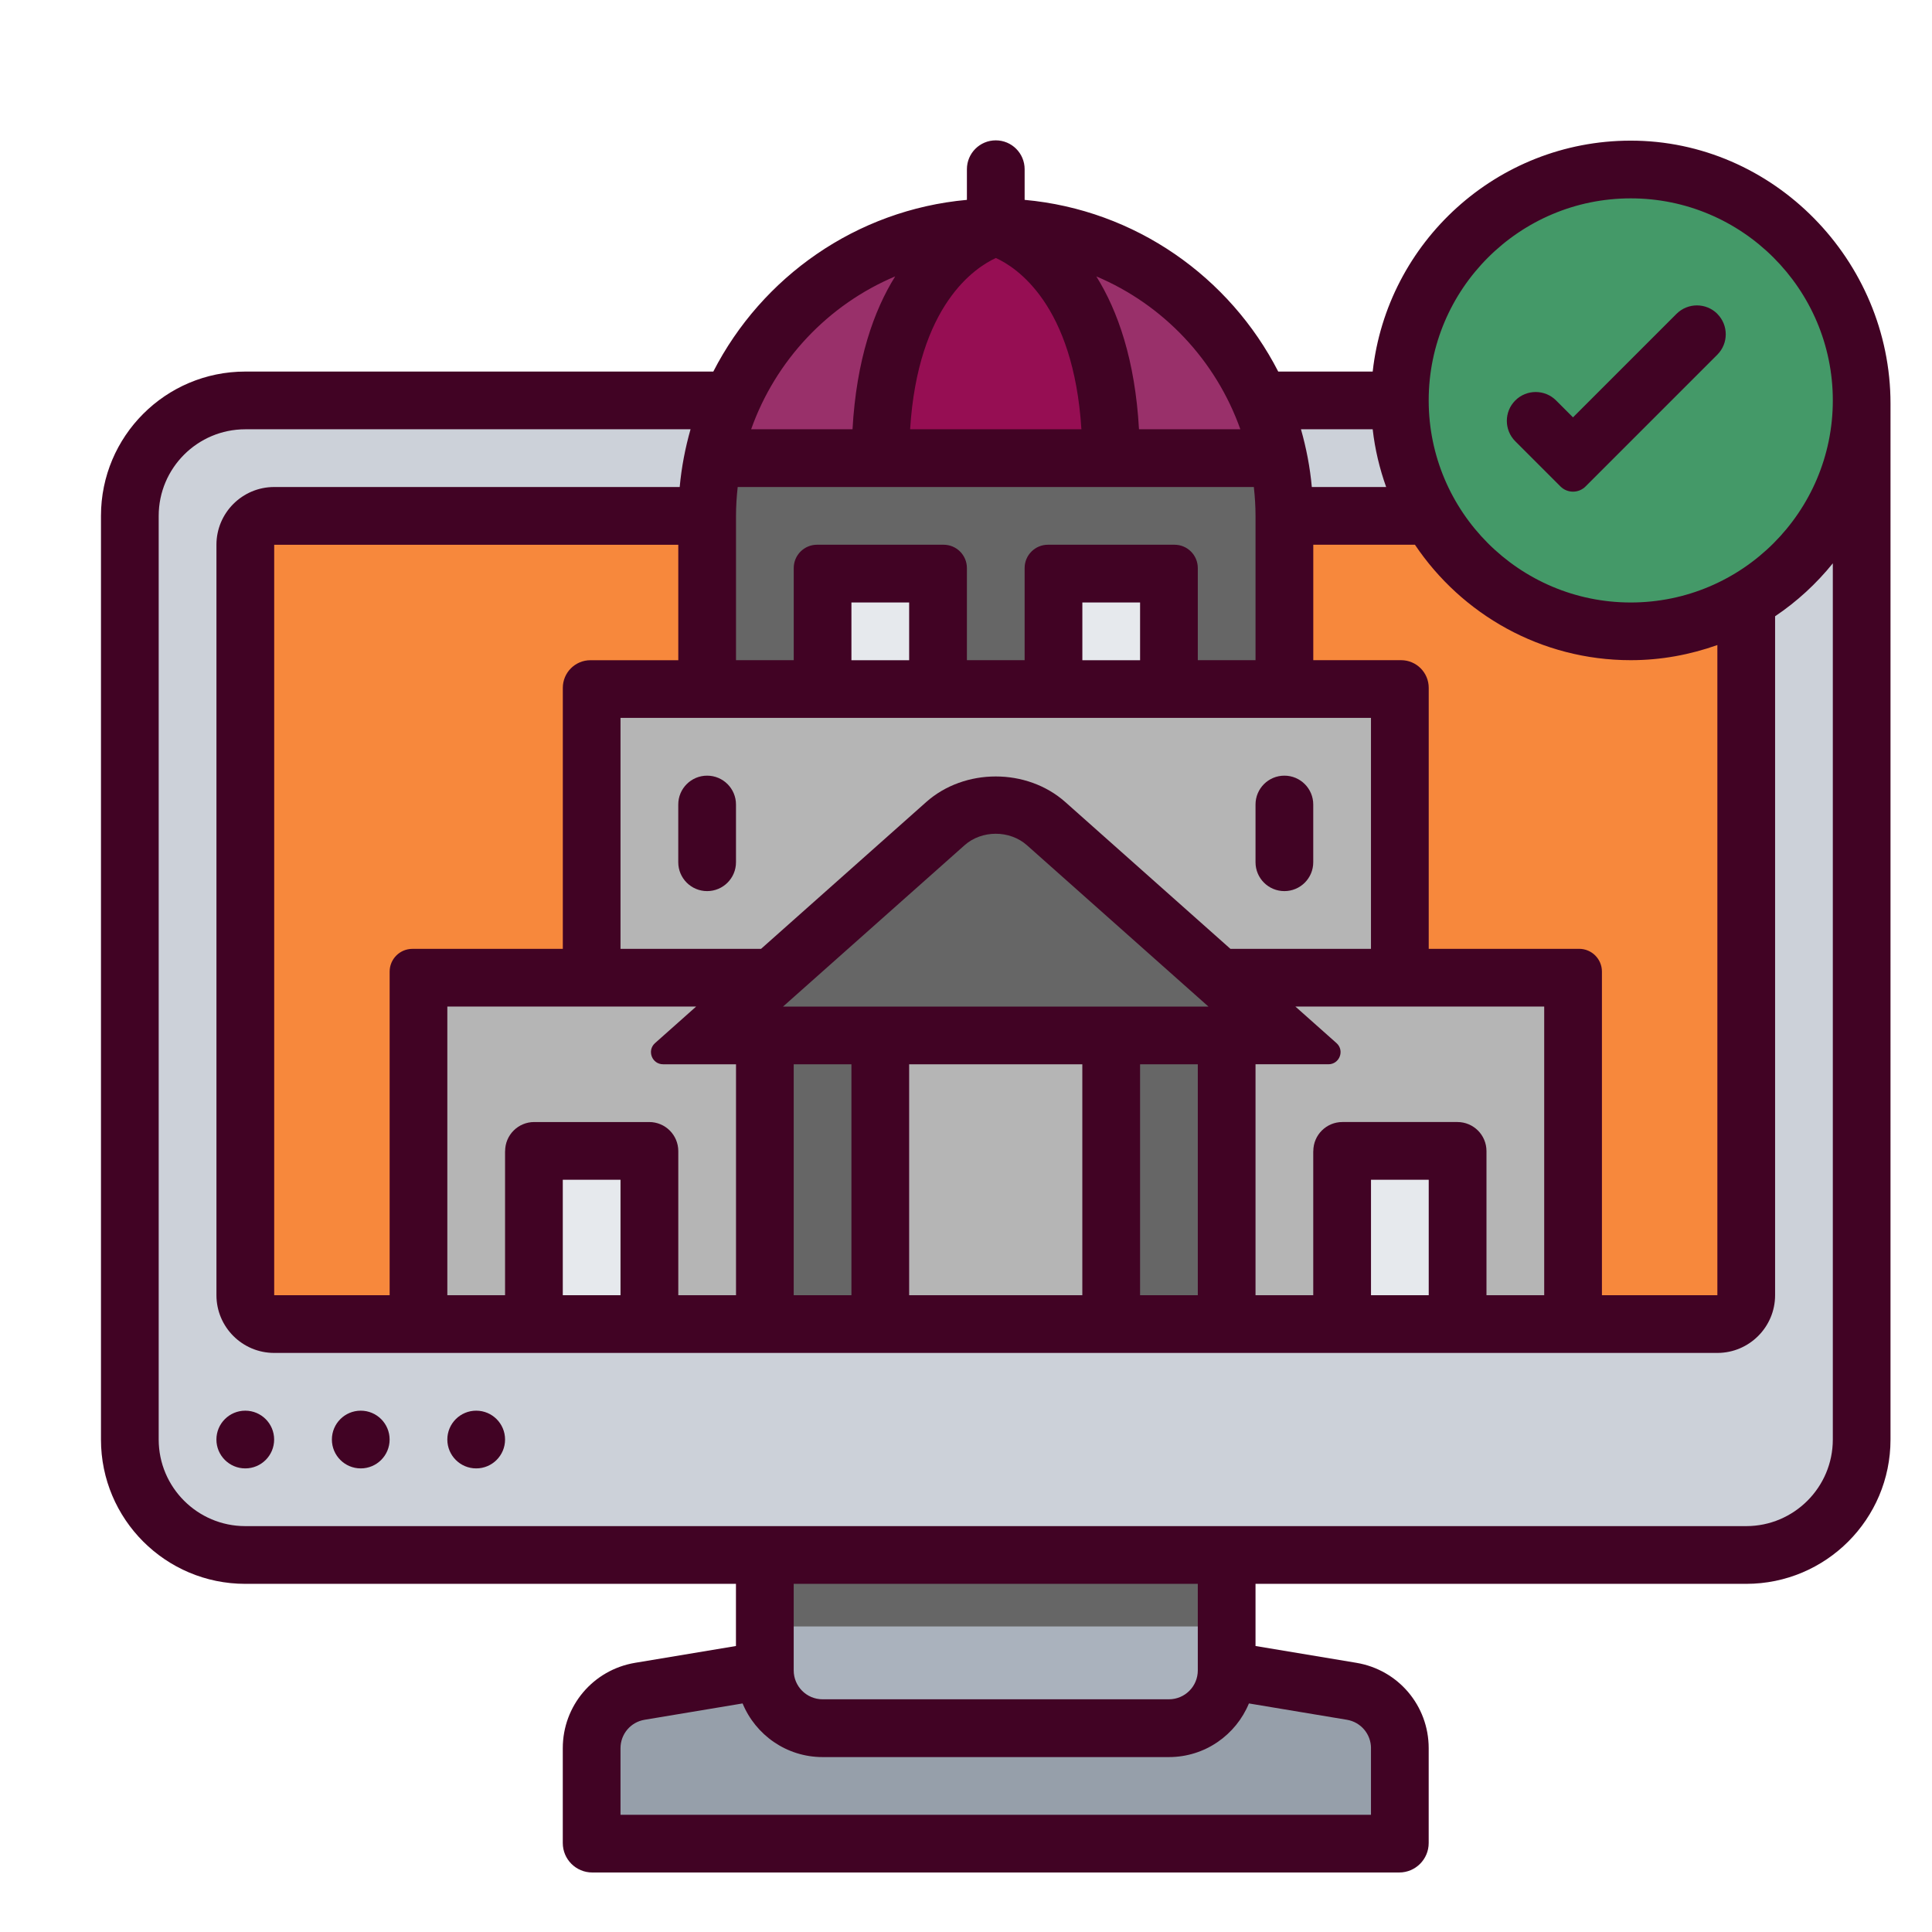
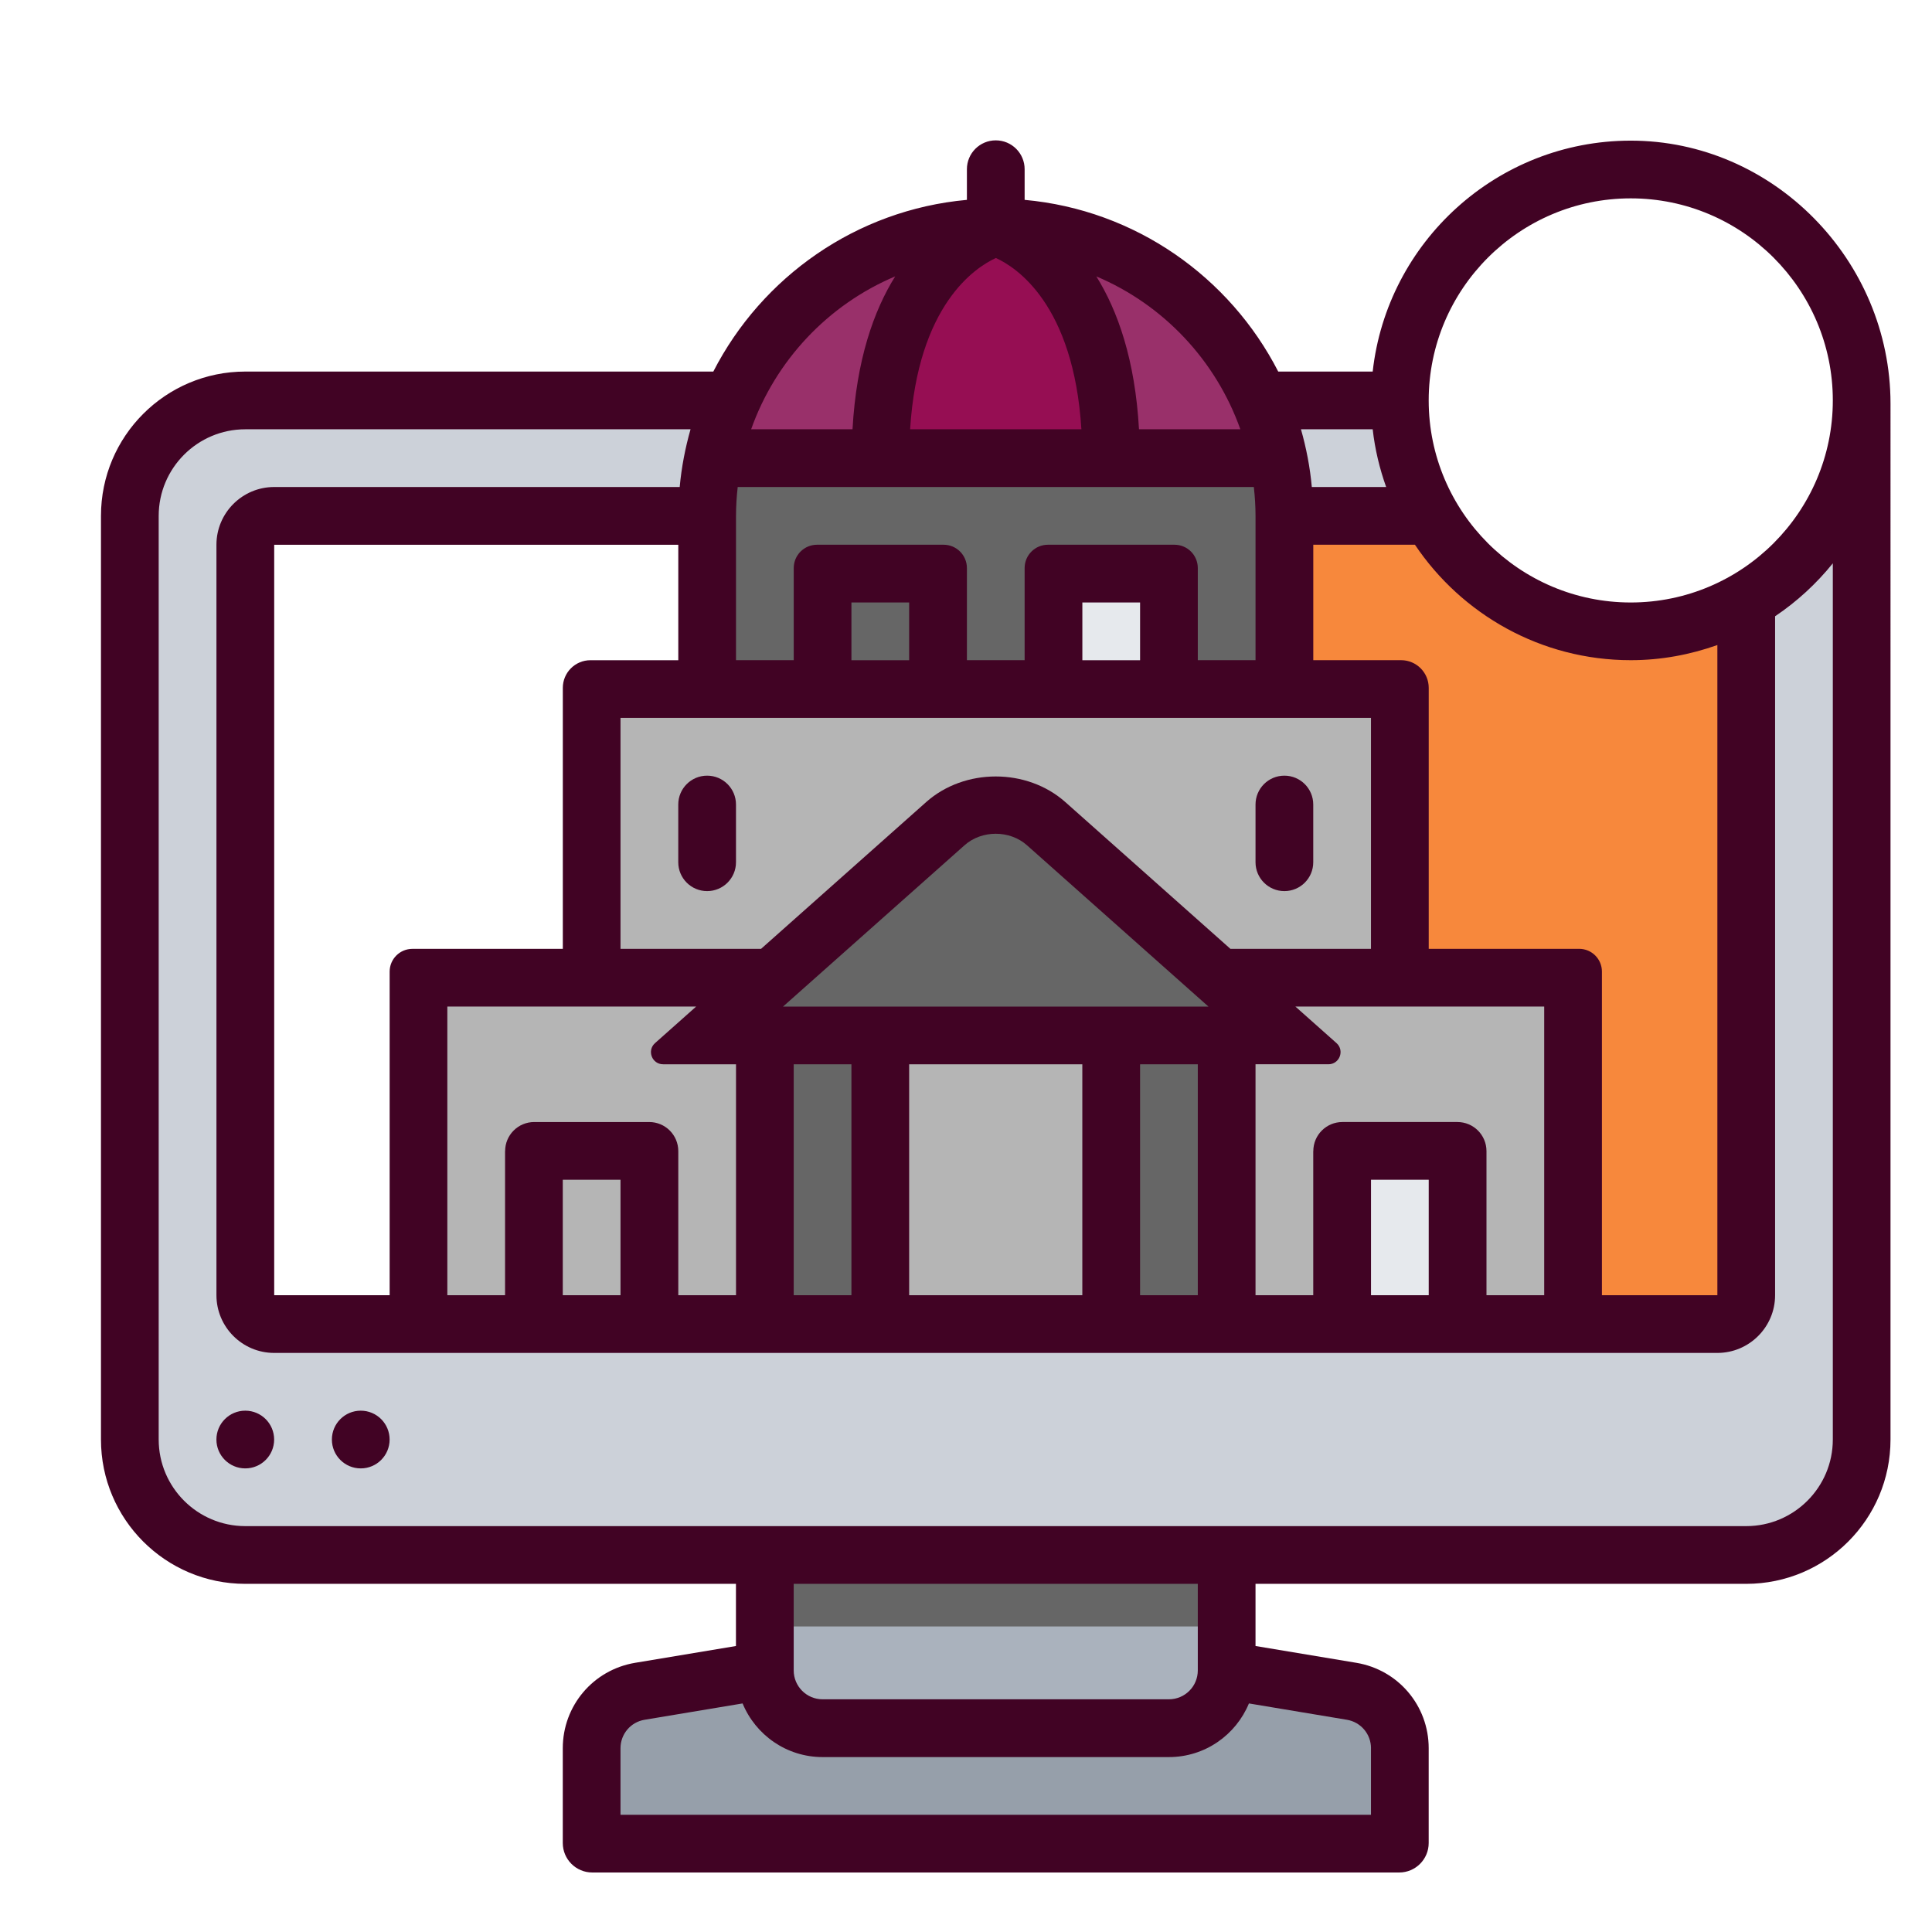
<svg xmlns="http://www.w3.org/2000/svg" id="Capa_1" data-name="Capa 1" viewBox="0 0 605.81 605.81">
  <defs>
    <style>
      .cls-1 {
        fill: #969faa;
      }

      .cls-1, .cls-2, .cls-3, .cls-4, .cls-5, .cls-6, .cls-7, .cls-8, .cls-9, .cls-10, .cls-11 {
        stroke-width: 0px;
      }

      .cls-2 {
        fill: #e6e9ed;
      }

      .cls-3 {
        fill: #960e53;
      }

      .cls-4 {
        fill: #666;
      }

      .cls-5 {
        fill: #410324;
      }

      .cls-6 {
        fill: #b5b5b5;
      }

      .cls-7 {
        fill: #99306a;
      }

      .cls-8 {
        fill: #aab2bd;
      }

      .cls-9 {
        fill: #f7883c;
      }

      .cls-10 {
        fill: #449968;
      }

      .cls-11 {
        fill: #ccd1d9;
      }
    </style>
  </defs>
  <g>
    <path class="cls-1" d="M438.95,548.14v29.96h-253.42v-29.96c0-8.78,6.43-16.38,15.11-17.83l39.19-6.52c0,9.96,8.15,18.1,18.1,18.1h108.61c9.96,0,18.1-8.15,18.1-18.1l39.19,6.52c8.69,1.45,15.11,9.05,15.11,17.83Z" />
    <path class="cls-8" d="M384.64,487.59v36.2c0,9.96-8.15,18.1-18.1,18.1h-108.61c-9.96,0-18.1-8.15-18.1-18.1v-36.2h144.81Z" />
    <path class="cls-11" d="M448.63,161.76h-45.89c0-6.25-.63-12.31-1.81-18.1-1.27-6.34-3.26-12.4-5.79-18.1h43.81c0,13.21,3.53,25.61,9.68,36.2Z" />
    <path class="cls-11" d="M583.76,125.56v325.83c0,20-16.2,36.2-36.2,36.2H76.91c-20,0-36.2-16.2-36.2-36.2V161.76c0-20,16.2-36.2,36.2-36.2h152.42c-2.53,5.7-4.53,11.77-5.79,18.1-1.18,5.79-1.81,11.86-1.81,18.1H85.96c-4.98,0-9.05,4.07-9.05,9.05v235.32c0,4.98,4.07,9.05,9.05,9.05h452.54c4.98,0,9.05-4.07,9.05-9.05v-217.85c21.63-12.49,36.2-35.93,36.2-62.72Z" />
    <path class="cls-9" d="M547.55,188.28v217.85c0,4.98-4.07,9.05-9.05,9.05h-45.25v-108.61h-54.3v-90.51h-36.2v-54.3h45.89c12.49,21.63,35.93,36.2,62.72,36.2,13.21,0,25.61-3.53,36.2-9.68Z" />
-     <path class="cls-9" d="M221.73,161.76v54.3h-36.2v90.51h-54.3v108.61h-45.25c-4.98,0-9.05-4.07-9.05-9.05v-235.32c0-4.98,4.07-9.05,9.05-9.05h135.76Z" />
-     <path class="cls-10" d="M583.76,125.56c0,26.79-14.57,50.23-36.2,62.72-10.59,6.15-22.99,9.68-36.2,9.68-26.79,0-50.23-14.57-62.72-36.2-6.15-10.59-9.68-22.99-9.68-36.2,0-40,32.4-72.41,72.41-72.41s72.41,32.4,72.41,72.41Z" />
    <path class="cls-7" d="M400.93,143.66h-52.49c0-63.36-36.2-72.41-36.2-72.41,37.11,0,68.97,22.36,82.91,54.3,2.53,5.7,4.53,11.77,5.79,18.1Z" />
    <path class="cls-7" d="M312.23,71.25s-36.2,9.05-36.2,72.41h-52.49c1.27-6.34,3.26-12.4,5.79-18.1,4.53-10.41,10.95-19.82,18.92-27.79,16.38-16.38,39.01-26.52,63.99-26.52Z" />
    <path class="cls-3" d="M312.23,71.25s36.2,9.05,36.2,72.41h-72.41c0-63.36,36.2-72.41,36.2-72.41Z" />
    <path class="cls-4" d="M400.93,143.66h-177.4c-1.18,5.79-1.81,11.86-1.81,18.1v54.3h181.02v-54.3c0-6.25-.63-12.31-1.81-18.1Z" />
    <path class="cls-6" d="M402.74,216.07h36.2v90.51h-56.57l-54.3-48.33c-4.34-3.8-10.05-5.97-15.84-5.97s-11.49,2.17-15.84,5.97l-54.3,48.33h-56.57v-90.51h217.22Z" />
    <path class="cls-4" d="M382.38,306.57l20.36,18.1h-181.02l20.36-18.1,54.3-48.33c4.34-3.8,10.05-5.97,15.84-5.97s11.49,2.17,15.84,5.97l54.3,48.33Z" />
    <path class="cls-6" d="M382.38,306.57l20.36,18.1h-18.1v90.51h108.61v-108.61h-110.87Z" />
    <path class="cls-6" d="M276.03,324.68h72.41v90.51h-72.41v-90.51Z" />
    <path class="cls-6" d="M242.09,306.57h-110.87v108.61h108.61v-90.51h-18.1l20.36-18.1Z" />
    <path class="cls-4" d="M348.44,324.68h36.2v90.51h-36.2v-90.51Z" />
    <path class="cls-4" d="M239.83,324.68h36.2v90.51h-36.2v-90.51Z" />
-     <path class="cls-2" d="M257.93,179.86h36.2v36.2h-36.2v-36.2Z" />
+     <path class="cls-2" d="M257.93,179.86h36.2h-36.2v-36.2Z" />
    <path class="cls-2" d="M330.34,179.86h36.2v36.2h-36.2v-36.2Z" />
    <path class="cls-2" d="M420.84,360.88h36.2v54.3h-36.2v-54.3Z" />
-     <path class="cls-2" d="M167.42,360.88h36.2v54.3h-36.2v-54.3Z" />
    <rect class="cls-4" x="239.81" y="488" width="145" height="22" />
  </g>
  <g>
-     <path class="cls-5" d="M149.32,442.34h0c5,0,9.05,4.05,9.05,9.05h0c0,5-4.05,9.05-9.05,9.05h0c-5,0-9.05-4.05-9.05-9.05h0c0-5,4.05-9.05,9.05-9.05Z" />
    <path class="cls-5" d="M113.12,442.34h0c5,0,9.05,4.05,9.05,9.05h0c0,5-4.05,9.05-9.05,9.05h0c-5,0-9.05-4.05-9.05-9.05h0c0-5,4.05-9.05,9.05-9.05Z" />
    <path class="cls-5" d="M76.91,442.34h0c5,0,9.05,4.05,9.05,9.05h0c0,5-4.05,9.05-9.05,9.05h0c-5,0-9.05-4.05-9.05-9.05h0c0-5,4.05-9.05,9.05-9.05Z" />
    <path class="cls-5" d="M221.73,243.22h0c5,0,9.05,4.05,9.05,9.05v18.1c0,5-4.05,9.05-9.05,9.05h0c-5,0-9.05-4.05-9.05-9.05v-18.1c0-5,4.05-9.05,9.05-9.05Z" />
    <path class="cls-5" d="M402.74,243.22h0c5,0,9.05,4.05,9.05,9.05v18.1c0,5-4.05,9.05-9.05,9.05h0c-5,0-9.05-4.05-9.05-9.05v-18.1c0-5,4.05-9.05,9.05-9.05Z" />
    <path class="cls-5" d="M511.2,44.1c-41.79.08-76.26,31.79-80.77,72.41h-29.62c-15.21-29.64-44.78-50.69-79.52-53.84v-9.61c0-5-4.05-9.05-9.05-9.05h0c-5,0-9.05,4.05-9.05,9.05v9.61c-34.74,3.15-64.31,24.2-79.52,53.84H76.91c-24.99,0-45.25,20.26-45.25,45.25v289.63c0,24.99,20.26,45.25,45.25,45.25h153.86v19.49l-31.61,5.27c-13.15,2.2-22.69,13.46-22.69,26.78v29.73c0,5.1,4.14,9.24,9.24,9.24h253.04c5.1,0,9.24-4.14,9.24-9.24v-29.73c0-13.33-9.54-24.59-22.69-26.78l-31.61-5.27v-19.49h153.86c24.99,0,45.25-20.26,45.25-45.25V126.57c0-44.89-36.72-82.56-81.61-82.47ZM511.35,62.2c34.93,0,63.36,28.42,63.36,63.36s-28.43,63.36-63.36,63.36-63.36-28.42-63.36-63.36,28.43-63.36,63.36-63.36ZM448,406.13h-18.1v-36.2h18.1v36.2ZM411.79,360.95v45.18h-18.1v-72.41h22.86c3.49,0,5.14-4.32,2.53-6.64l-12.89-11.46h78.02v90.51h-18.1v-45.18c0-5.04-4.08-9.12-9.12-9.12h-36.06c-5.04,0-9.12,4.08-9.12,9.12ZM194.57,406.13h-18.1v-36.2h18.1v36.2ZM158.37,360.95v45.18h-18.1v-90.51h78.02l-12.89,11.46c-2.61,2.32-.97,6.64,2.53,6.64h22.86v72.41h-18.1v-45.18c0-5.04-4.08-9.12-9.12-9.12h-36.06c-5.04,0-9.12,4.08-9.12,9.12ZM312.27,80.9c6.34,2.87,24.36,14.45,26.82,53.71h-53.71c2.44-39.06,20.45-50.76,26.89-53.71ZM393.16,152.71c.33,2.98.53,5.99.53,9.05v45.25h-18.1v-28.89c0-4.04-3.27-7.31-7.31-7.31h-39.68c-4.04,0-7.31,3.27-7.31,7.31v28.89h-18.1v-28.89c0-4.04-3.27-7.31-7.31-7.31h-39.68c-4.04,0-7.31,3.27-7.31,7.31v28.89h-18.1v-45.25c0-3.06.2-6.07.53-9.05h161.85ZM429.89,297.52h-44.08l-51.75-46.01c-12.06-10.72-31.61-10.71-43.65,0l-51.76,46.01h-44.08v-72.41h235.32v72.41ZM245.53,315.63l56.91-50.58c5.39-4.81,14.18-4.82,19.59,0l56.9,50.58h-133.41ZM285.08,207.02h-18.1v-18.1h18.1v18.1ZM357.49,207.02h-18.1v-18.1h18.1v18.1ZM212.68,207.02h-27.53c-4.79,0-8.67,3.88-8.67,8.67v81.84h-47.16c-3.95,0-7.14,3.2-7.14,7.14v101.47h-36.2v-235.32h126.71v36.2ZM248.88,333.73h18.1v72.41h-18.1v-72.41ZM285.08,333.73h54.3v72.41h-54.3v-72.41ZM357.49,333.73h18.1v72.41h-18.1v-72.41ZM448,297.52v-81.84c0-4.79-3.88-8.67-8.67-8.67h-27.53v-36.2h31.88c14.64,21.81,39.51,36.2,67.68,36.2,9.53,0,18.64-1.73,27.15-4.75v203.87h-36.2v-101.47c0-3.95-3.2-7.14-7.14-7.14h-47.16ZM430.43,134.61c.7,6.28,2.17,12.33,4.22,18.1h-23.31c-.56-6.23-1.74-12.26-3.4-18.1h22.5ZM388.94,134.61h-31.79c-1.22-21.79-6.68-37.21-13.38-47.94,21.02,8.86,37.49,26.33,45.16,47.94ZM280.7,86.67c-6.71,10.74-12.16,26.16-13.38,47.94h-31.79c7.67-21.61,24.14-39.08,45.16-47.94h0ZM429.89,548.18v20.87h-235.32v-20.87c0-4.44,3.19-8.2,7.56-8.92l30.72-5.12c4.07,9.86,13.77,16.82,25.08,16.82h108.61c11.31,0,21.01-6.96,25.08-16.82l30.72,5.12c4.37.73,7.56,4.49,7.56,8.92ZM375.59,523.79c0,4.99-4.05,9.05-9.05,9.05h-108.61c-5,0-9.05-4.06-9.05-9.05v-27.15h126.71v27.15ZM574.71,451.39c0,14.97-12.18,27.15-27.15,27.15H76.91c-14.97,0-27.15-12.18-27.15-27.15V161.76c0-14.97,12.18-27.15,27.15-27.15h139.62c-1.66,5.84-2.83,11.88-3.4,18.1h-127.16c-9.98,0-18.1,8.12-18.1,18.1v235.32c0,9.98,8.12,18.1,18.1,18.1h452.54c9.98,0,18.1-8.12,18.1-18.1v-212.89c6.84-4.59,12.93-10.2,18.1-16.6v274.75Z" />
-     <path class="cls-5" d="M538.5,98.41h0c-3.53-3.53-9.26-3.53-12.8,0l-32.46,32.46-5.3-5.3c-3.53-3.53-9.26-3.53-12.8,0h0c-3.53,3.53-3.53,9.26,0,12.8l14.16,14.16c2.18,2.18,5.71,2.18,7.88,0l41.31-41.31c3.53-3.53,3.53-9.26,0-12.8Z" />
  </g>
</svg>